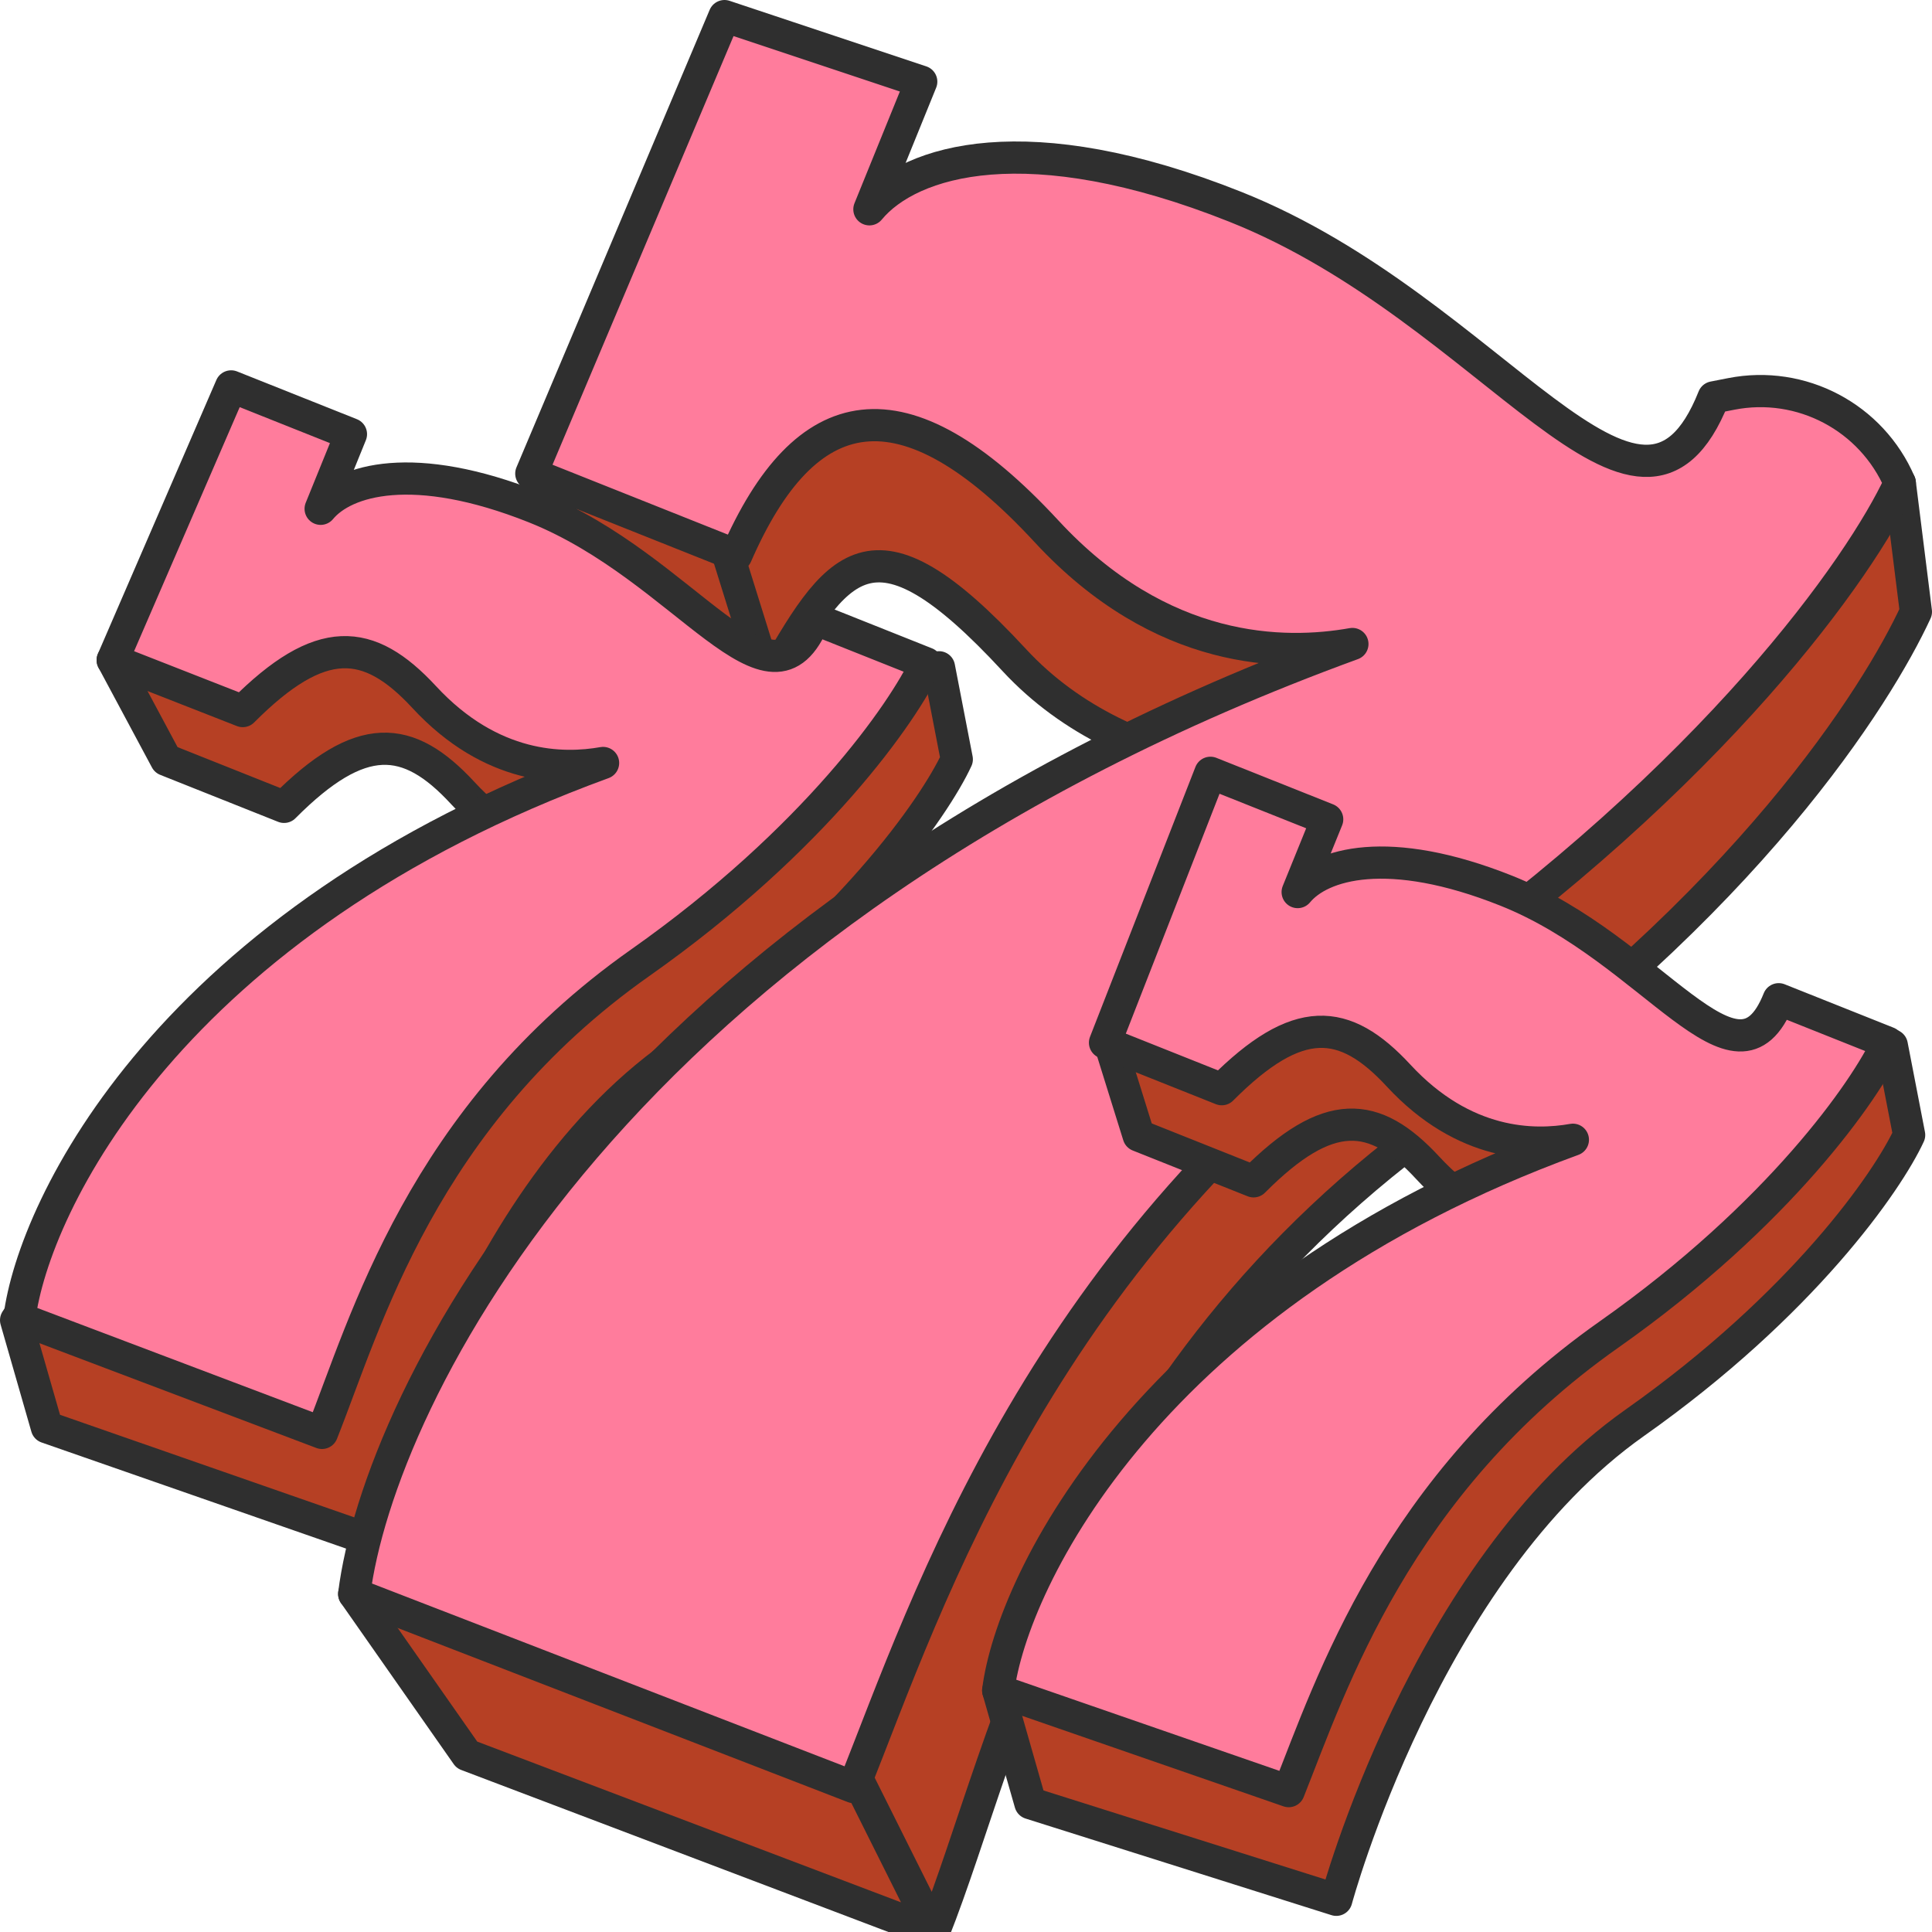
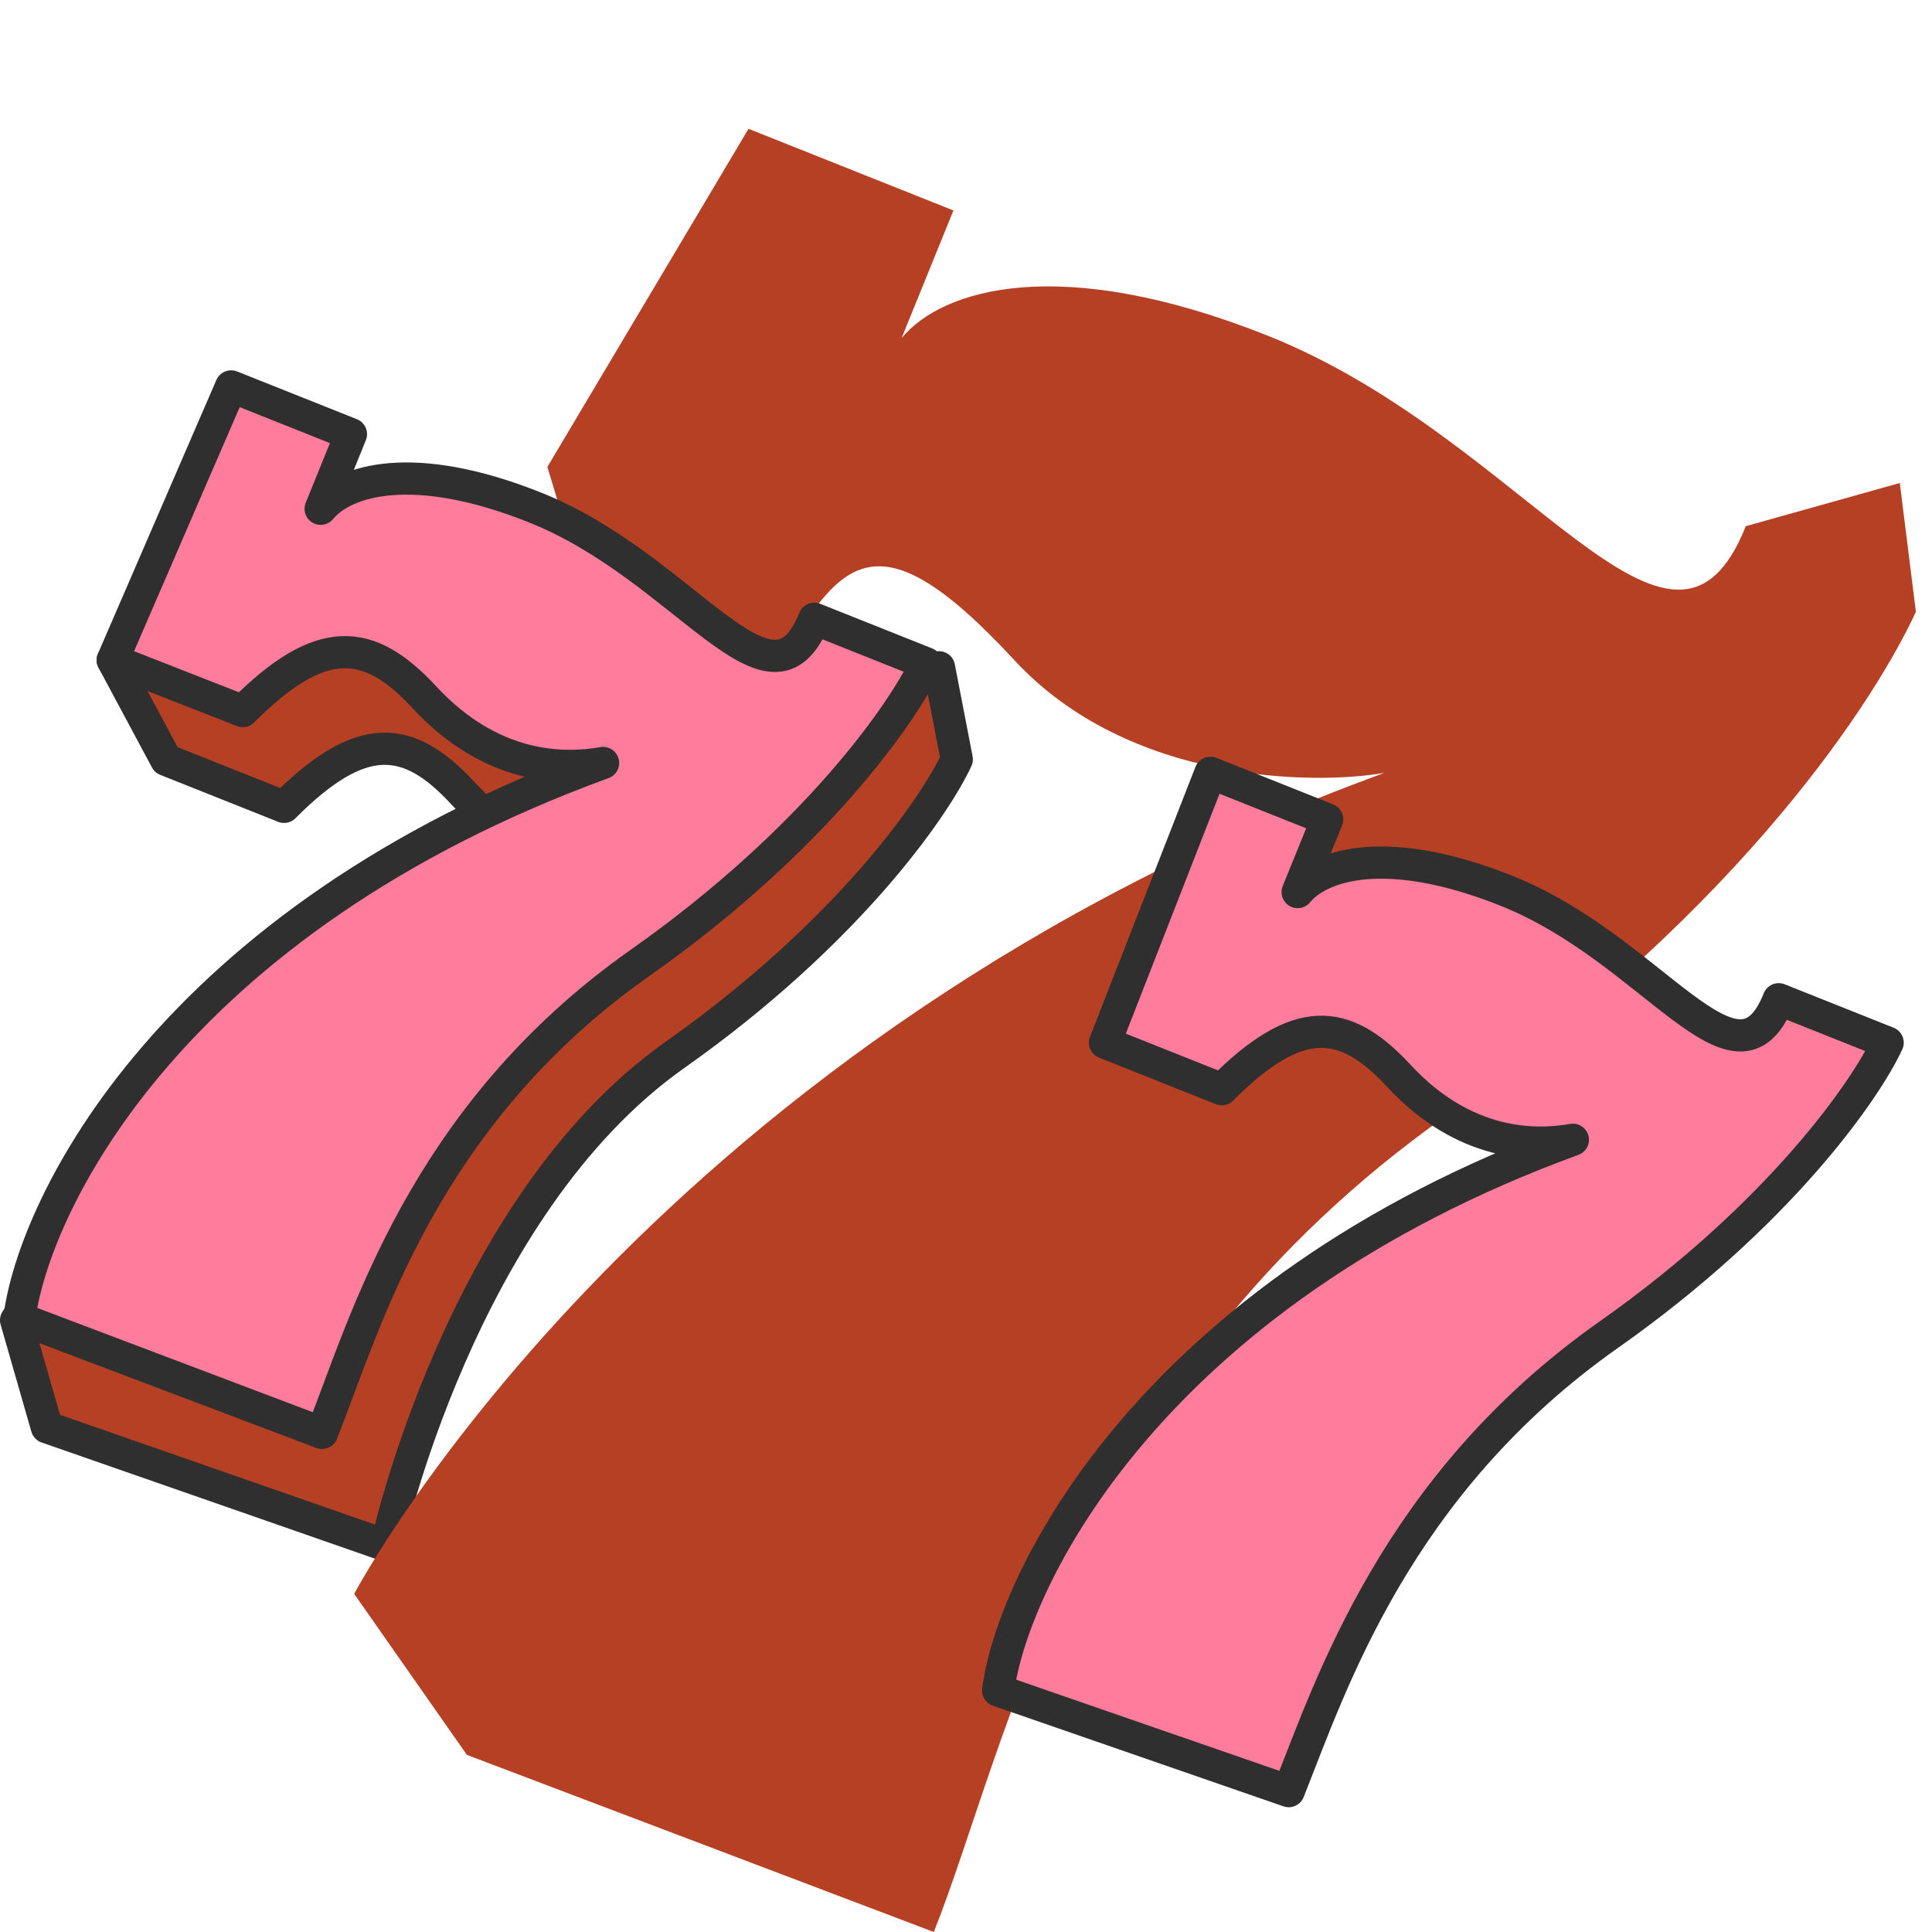
<svg xmlns="http://www.w3.org/2000/svg" width="60" height="60" viewBox="0 0 60 60" fill="none">
  <g clip-path="url(#clip0_9188_216656)">
    <path d="M12.135 16.577L8.473 15.118L3.5 20.5L5.16 23.599L8.822 25.058C11.204 22.665 12.671 22.787 14.369 24.626C16.424 26.852 18.618 26.858 19.836 26.64C6.587 31.489 0.5 41 0.5 41L1.455 44.325L12 48C12 48 14.276 37.477 20.966 32.757C26.318 28.981 29.028 25.067 29.714 23.582L29.161 20.723L26.296 22.22C24.966 25.558 22.39 20.663 17.751 18.815C14.04 17.336 11.936 17.981 11.207 18.863L12.135 16.577Z" fill="#B64024" stroke="#2F2F2F" stroke-linecap="round" stroke-linejoin="round" />
    <path d="M23.246 4L29.61 6.536L28 10.5C29.265 8.971 32.919 7.855 39.368 10.424C47.429 13.636 51.91 22.131 54.217 16.341L59 15L59.5 19C58.31 21.575 54.263 28.07 44.97 34.613C33.353 42.791 31.307 54.21 29 60L14.5 54.5L11 49.5C11 49.5 13.36 45.009 18.758 39.5C23.894 34.258 31.78 28.094 43 24C40.883 24.377 35.073 24.363 31.5 20.5C27.04 15.678 26.003 17.495 23.873 21.227L23.864 21.244L18.5 19.5L17 14.5L20.123 9.25L23.246 4Z" fill="#B64024" />
-     <path d="M29 60C31.307 54.21 33.353 42.791 44.97 34.613C54.263 28.07 58.31 21.575 59.5 19L59 15L54.217 16.341C51.91 22.131 47.429 13.636 39.368 10.424C32.919 7.855 29.265 8.971 28 10.5L29.61 6.536L23.246 4L20.123 9.25M29 60L14.5 54.5L11 49.5C11 49.5 13.36 45.009 18.758 39.5M29 60L18.758 39.5M23.864 21.244C26 17.5 27.033 15.671 31.5 20.5C35.073 24.363 40.883 24.377 43 24C31.78 28.094 23.894 34.258 18.758 39.5M23.864 21.244L18.5 19.5L17 14.5L20.123 9.25M23.864 21.244L20.123 9.25" stroke="#2F2F2F" stroke-linecap="round" stroke-linejoin="round" />
-     <path d="M28.61 2.536L22.5 0.5L16.5 14.708L22.864 17.244C25 12.341 28.033 11.671 32.5 16.5C36.073 20.363 39.883 20.376 42 20C18.989 28.396 11.753 43.498 11 49.5L26.512 55.5C28.82 49.71 32.353 38.791 43.97 30.613C53.263 24.069 57.81 17.575 59 15C58.125 12.959 55.943 11.806 53.763 12.234L53.217 12.341C50.91 18.131 46.429 9.636 38.368 6.424C31.919 3.854 28.265 4.971 27 6.5L28.61 2.536Z" fill="#FF7C9C" stroke="#2F2F2F" stroke-linecap="round" stroke-linejoin="round" />
-     <path d="M42.16 28.422L38.591 27L34.5 32.5L35.362 35.265L38.931 36.687C41.252 34.355 42.681 34.473 44.336 36.265C46.339 38.434 48.477 38.44 49.664 38.228C36.753 42.954 31 52.5 31 52.5L32 56L41.5 59C41.5 59 44.245 48.788 50.765 44.189C55.981 40.51 58.622 36.695 59.29 35.248L58.751 32.462L55.959 33.921C54.663 37.174 52.153 32.404 47.632 30.603C44.016 29.162 41.965 29.79 41.255 30.65L42.16 28.422Z" fill="#B64024" stroke="#2F2F2F" stroke-linecap="round" stroke-linejoin="round" />
    <path d="M41.217 25.445L37.591 24L34.317 32.381L37.943 33.826C40.3 31.462 41.751 31.583 43.434 33.402C45.47 35.603 47.641 35.611 48.847 35.396C35.735 40.181 31.429 49.08 31 52.5L40.022 55.625C41.337 52.326 43.35 46.104 49.97 41.444C55.265 37.715 57.945 33.848 58.623 32.381L55.239 31.032C53.924 34.331 51.371 29.491 46.777 27.661C43.103 26.196 41.02 26.833 40.3 27.704L41.217 25.445Z" fill="#FF7C9C" stroke="#2F2F2F" stroke-linecap="round" stroke-linejoin="round" />
    <path d="M10.899 13.483L7.178 12L3.5 20.5L7.539 22.083C9.958 19.657 11.447 19.782 13.174 21.648C15.263 23.907 17.491 23.915 18.729 23.695C5.274 28.604 1.042 37.435 0.602 40.944L10 44.5C11.349 41.115 13.088 34.683 19.881 29.9C25.315 26.074 28.065 22.106 28.761 20.6L25.288 19.216C23.939 22.602 21.319 17.635 16.605 15.756C12.834 14.254 10.697 14.907 9.958 15.801L10.899 13.483Z" fill="#FF7C9C" stroke="#2F2F2F" stroke-linecap="round" stroke-linejoin="round" />
  </g>
  <defs>
    <clipPath id="clip0_9188_216656">
      <rect width="60" height="60" fill="white" />
    </clipPath>
  </defs>
</svg>